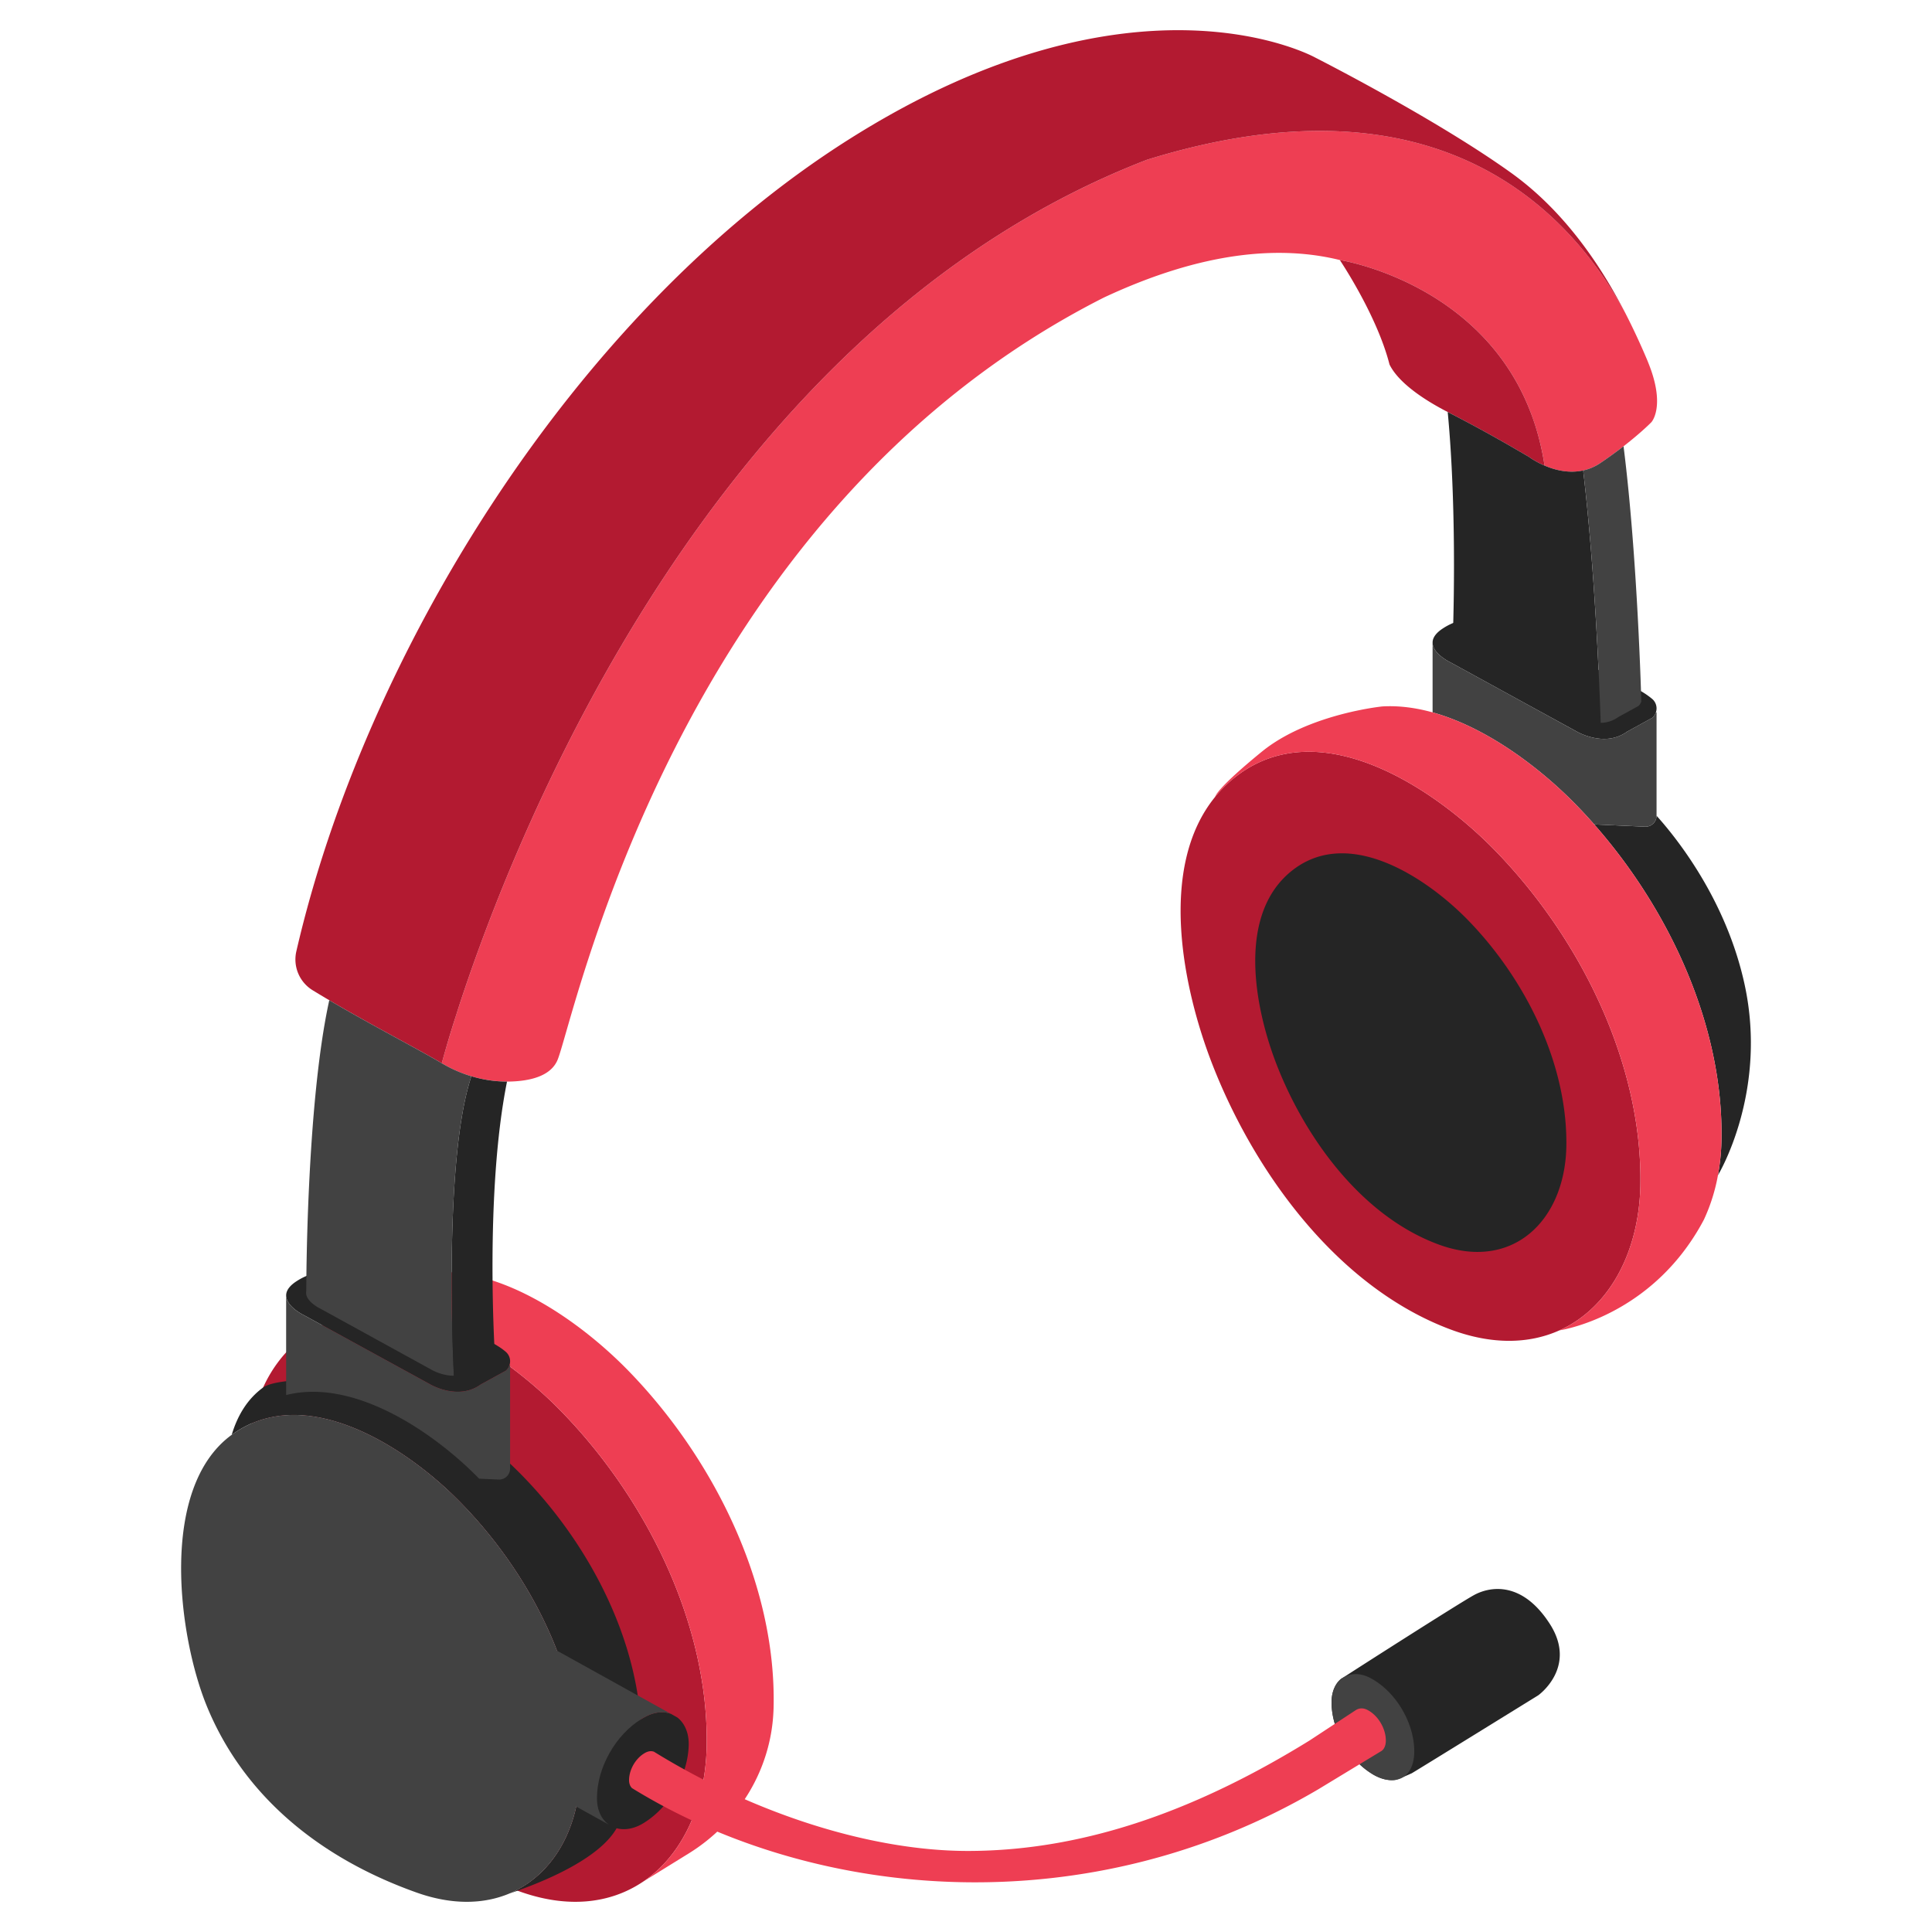
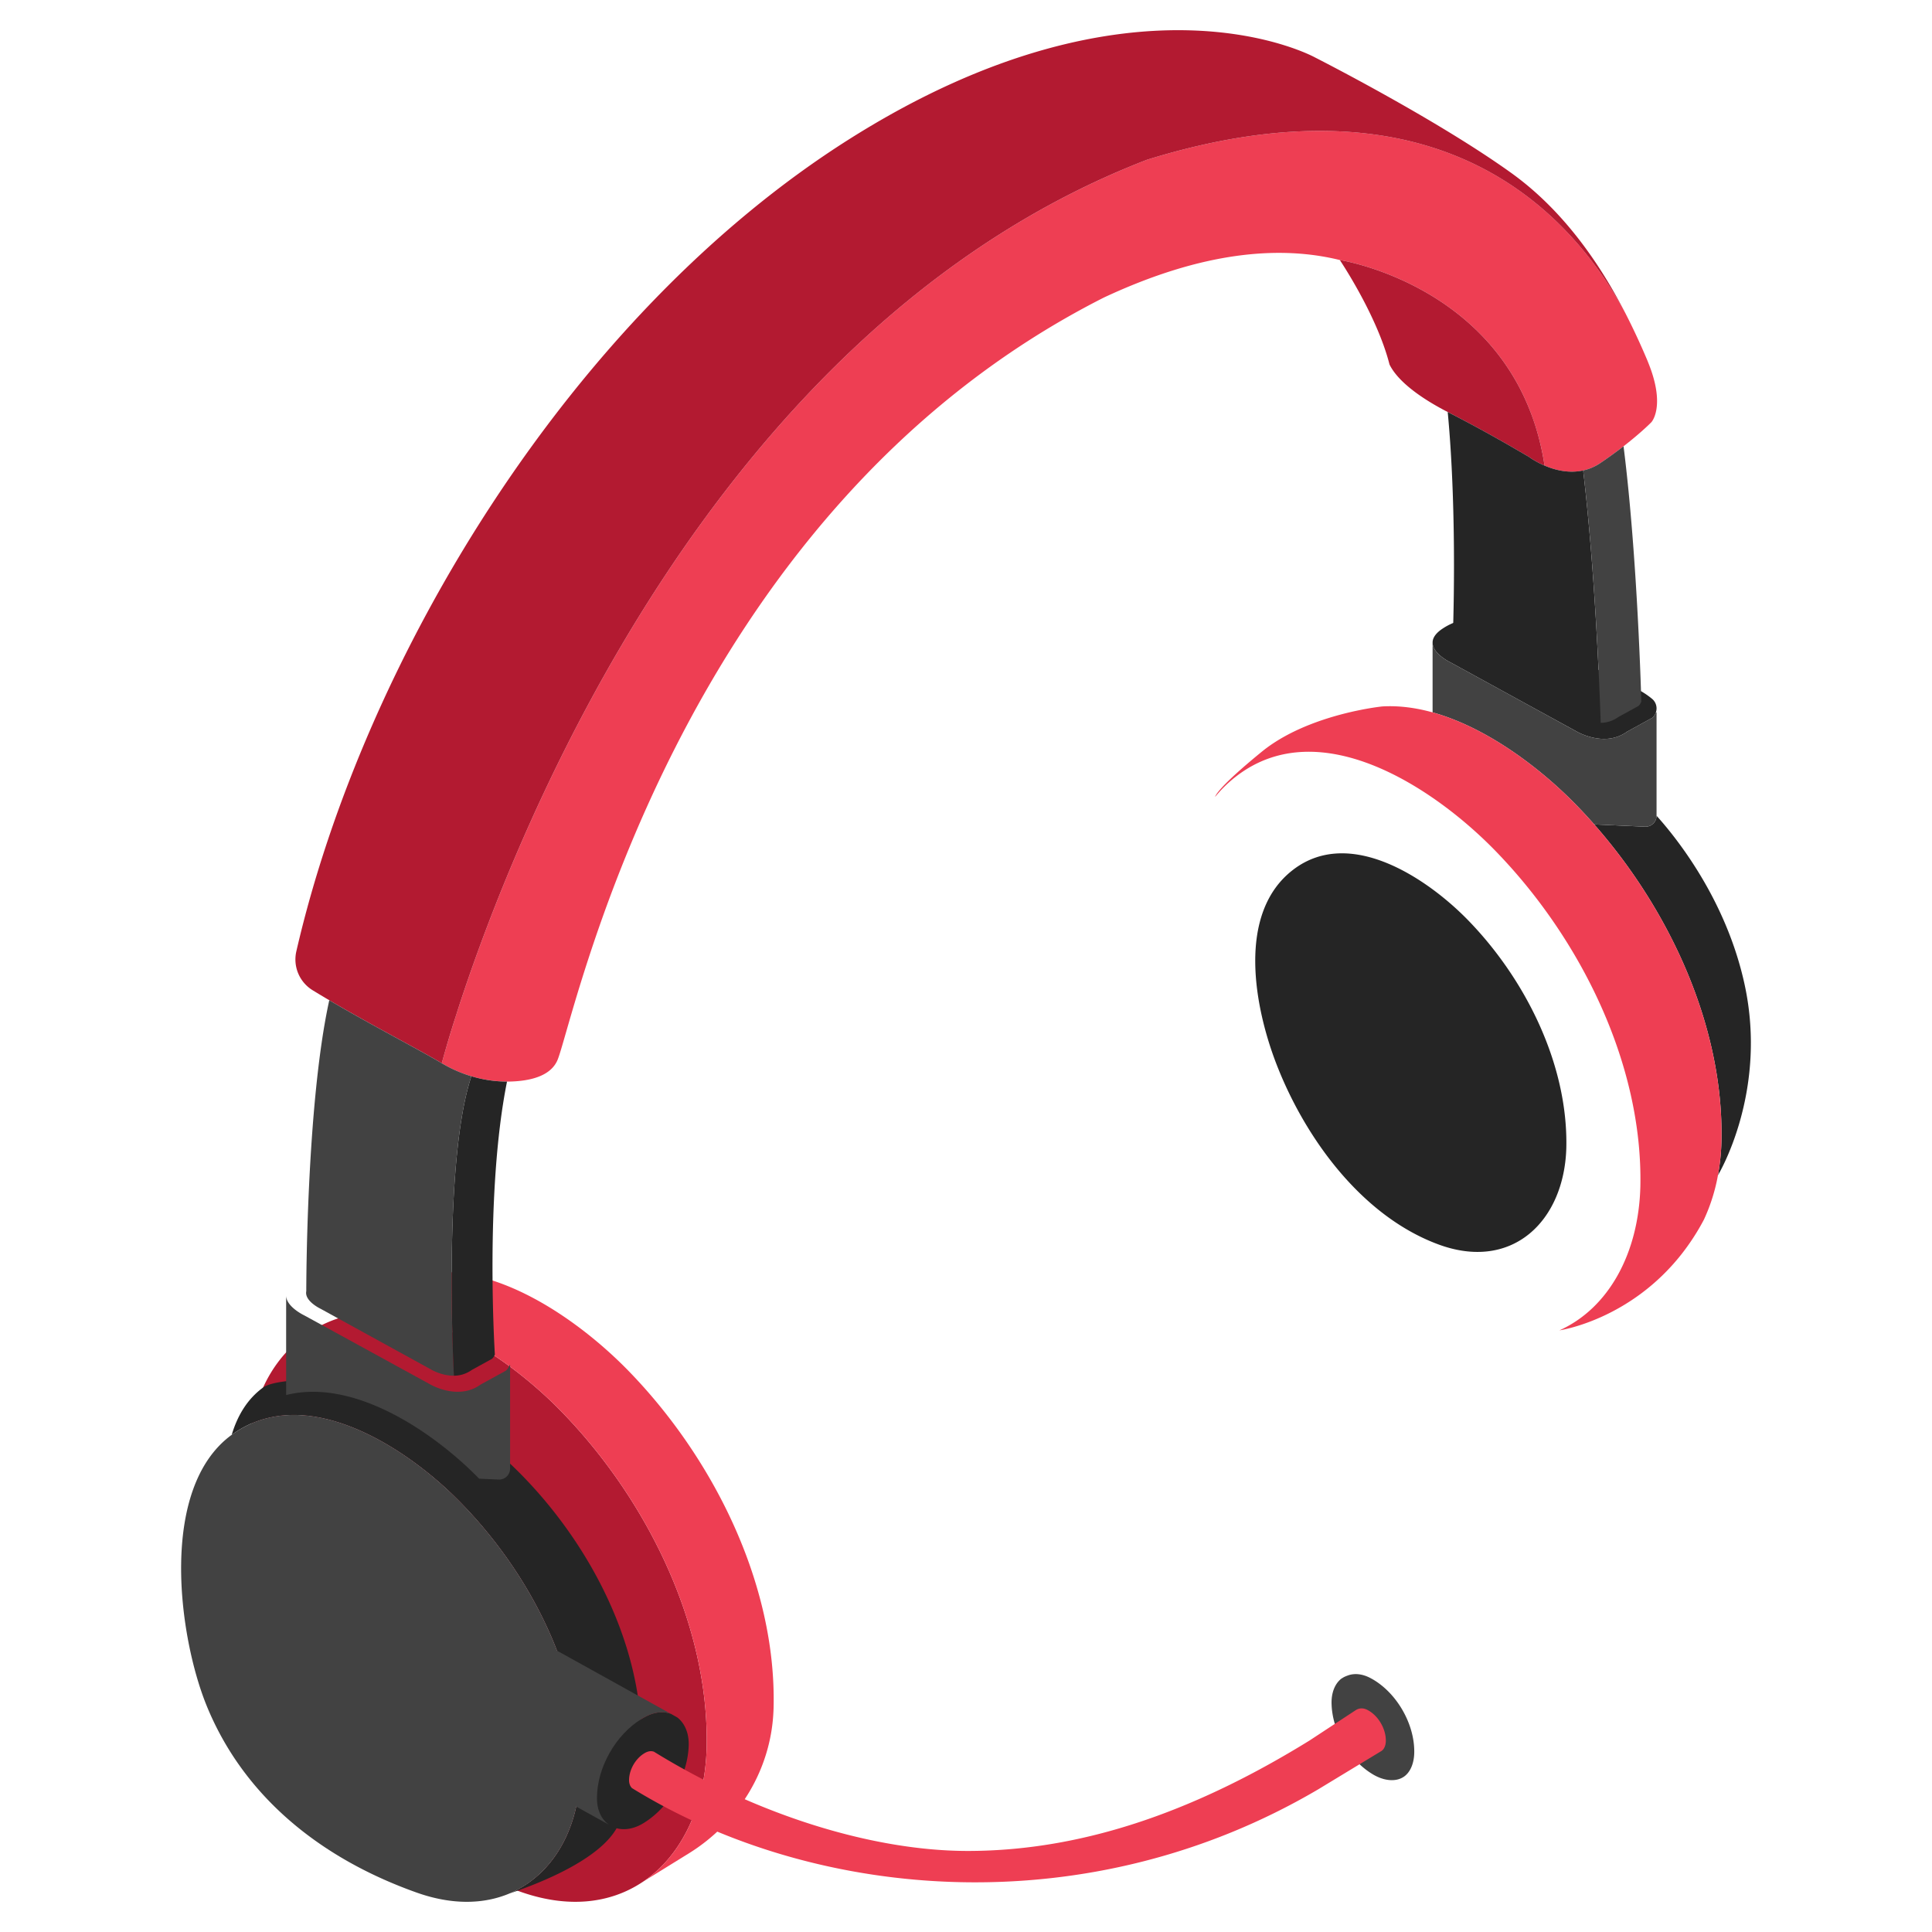
<svg xmlns="http://www.w3.org/2000/svg" viewBox="0 0 128 128" fill="none">
-   <path d="M101.912 112.319s-8.29 5.125-8.383 5.166c-.178.079-.352.157-.522.228a9.69 9.69 0 0 1-.52.204c-.48.082-1.05-.058-1.597-.402-1.518-.938-2.61-2.819-2.669-4.594-.03-.744.206-1.356.64-1.701.023-.015.044-.026.06-.036l.035-.02.045-.029.017-.011c.698-.457 7.663-4.915 8.652-5.453 1.046-.566 3.174-.946 5.015 1.926 1.838 2.872-.773 4.722-.773 4.722Z" fill="#252525" />
  <path d="M93.698 115.996c.014.768-.238 1.41-.69 1.717a1.312 1.312 0 0 1-.52.204c-.48.082-1.052-.058-1.598-.402-1.518-.938-2.61-2.819-2.669-4.594-.03-.744.206-1.356.64-1.701.023-.015.044-.026.06-.036a.832.832 0 0 1 .08-.049l.017-.011c.063-.034.151-.074.265-.114.451-.171 1.01-.123 1.596.212.053.027.104.058.155.089 1.546.945 2.649 2.894 2.664 4.685Z" fill="#424242" />
  <path d="M46.818 115.787c-.103 3.915-1.667 7.18-4.245 8.9l-.044.028c-2.14 1.408-4.971 1.759-8.242.548l-.008-.003c-.022-.007-.045-.017-.067-.026 2.558-1.308 4.129-4.179 4.225-7.676.149-6.578-3.287-13.308-7.963-18.058-.123-.123-.246-.247-.369-.368-2.89-2.833-8.004-6.292-12.42-5.172a6.54 6.54 0 0 0-1.019.345c.173-.83.422-1.627.765-2.378.59-1.296 1.456-2.448 2.665-3.366a7.626 7.626 0 0 1 3.084-1.421c5.023-1.048 10.73 3.011 13.99 6.352 5.63 5.767 9.824 14.127 9.648 22.295Z" fill="#B31A31" />
  <path d="M42.485 115.741c-.056 2.057-.622 3.896-1.602 5.33l-.006.011c-1.076 1.955-4.465 3.423-6.59 4.181-.187.067-.364.127-.528.183a6.18 6.18 0 0 0 .453-.212c2.558-1.308 4.129-4.179 4.225-7.676.149-6.578-3.287-13.308-7.963-18.058-.123-.123-.246-.247-.369-.368-2.89-2.833-8.004-6.292-12.42-5.172a6.54 6.54 0 0 0-1.019.345 6.935 6.935 0 0 0-1.307.75l-.007.005c.388-1.296 1.051-2.384 2.079-3.133.74-.539 3.509-.575 4.328-.432 6.304 1.108 9.505 2.986 12.394 5.82.123.12.246.244.37.368 4.674 4.75 8.11 11.48 7.962 18.058Z" fill="#252525" />
  <path d="M51.254 113.086a10.24 10.24 0 0 1-.016.393c-.198 3.825-2.335 7.292-5.606 9.315l-3.06 1.893c2.579-1.72 4.143-4.985 4.246-8.9.176-8.168-4.018-16.528-9.648-22.295-3.26-3.34-8.967-7.4-13.99-6.352a8.511 8.511 0 0 1 1.352-1.282c5.566-4.23 13.12.881 17.074 4.931 5.63 5.769 9.824 14.129 9.648 22.297Z" fill="#EE3E53" />
  <path d="M38.438 117.558c-.097 3.497-1.668 6.368-4.226 7.676a6.18 6.18 0 0 1-.453.212c-1.703.717-3.796.779-6.151-.057-6.481-2.301-11.507-6.459-13.92-12.389-1.865-4.584-3.187-14.4 1.664-17.94l.007-.004a6.935 6.935 0 0 1 1.307-.751 6.574 6.574 0 0 1 1.019-.345c4.416-1.12 9.53 2.339 12.42 5.172.123.12.246.245.37.368 4.675 4.75 8.11 11.48 7.962 18.058Z" fill="#424242" />
-   <path d="M108.678 78.62c-.118 4.451-2.123 8.062-5.363 9.52-1.98.89-4.423.975-7.177-.046-7.504-2.784-13.02-10.402-15.815-17.575-1.949-5.002-3.63-13.054.184-17.725a8.41 8.41 0 0 1 1.448-1.4c5.566-4.23 13.121.88 17.074 4.931 5.63 5.767 9.824 14.127 9.649 22.296Z" fill="#B31A31" />
  <path d="M103.773 76.033c.118-5.526-2.72-11.183-6.528-15.086-2.675-2.74-7.788-6.2-11.554-3.337-3.806 2.894-2.567 9.187-1.103 12.941 1.891 4.854 5.623 10.01 10.702 11.892 4.908 1.82 8.355-1.556 8.483-6.41Zm10.046 1.829-.001.003a14.47 14.47 0 0 0 .233-2.265c.164-7.567-3.425-15.299-8.43-20.98h.003l3.364.15a.728.728 0 0 0 .763-.725c1.392 1.548 4.627 5.621 5.834 11.184 1.557 7.172-1.766 12.633-1.766 12.633Zm-4.108-30.675a.846.846 0 0 1-.237.367l-1.674.92c-1.521 1.101-3.389-.035-3.389-.035l-8.287-4.54s-1.211-.567-1.211-1.324c0-.05.004-.1.015-.152.055-.246.245-.51.648-.776 1.764-1.17 3.645-.501 3.645-.501s7.645 3.681 9.238 4.506a5.19 5.19 0 0 1 1.01.66.824.824 0 0 1 .242.875Z" fill="#252525" />
  <path d="M109.751 47.2v6.845a.728.728 0 0 1-.763.724l-3.364-.15h-.003a31.104 31.104 0 0 0-1.218-1.314 28.06 28.06 0 0 0-3.805-3.256c-1.74-1.234-3.696-2.296-5.685-2.852v-4.622c0 .757 1.21 1.323 1.21 1.323l8.288 4.541s1.868 1.136 3.389.034l1.674-.92a.846.846 0 0 0 .237-.366l.04.014Z" fill="#424242" />
-   <path d="M33.756 90.44a.845.845 0 0 1-.236.368l-1.674.92c-1.521 1.102-3.39-.035-3.39-.035l-8.287-4.54s-1.21-.567-1.21-1.324c0-.05.004-.1.015-.152.054-.246.244-.51.647-.776 1.764-1.17 3.645-.501 3.645-.501s7.646 3.681 9.238 4.506c.464.242.787.465 1.01.66a.824.824 0 0 1 .242.875Z" fill="#252525" />
  <path d="M33.795 90.454V97.3a.727.727 0 0 1-.761.724l-1.288-.057a41.327 41.327 0 0 0-.369-.368c-2.89-2.833-8.004-6.292-12.42-5.173l.001-6.596c0 .757 1.211 1.323 1.211 1.323l8.287 4.541s1.869 1.136 3.39.034l1.674-.92a.845.845 0 0 0 .236-.366l.039.013Z" fill="#424242" />
  <path d="M114.051 75.6a14.47 14.47 0 0 1-.233 2.265 12.083 12.083 0 0 1-.923 2.926l-.005.01a15.09 15.09 0 0 1-1.49 2.297c-3.386 4.296-7.893 5.013-8.085 5.042 3.24-1.458 5.245-5.069 5.363-9.52.175-8.168-4.019-16.528-9.649-22.295-3.953-4.051-11.508-9.16-17.074-4.93a8.378 8.378 0 0 0-1.448 1.399c.005-.036.112-.56 3.086-2.988 1.92-1.568 4.554-2.348 6.27-2.715l.343-.07c.11-.022.215-.042.315-.059.046-.01.093-.017.138-.025l.142-.024a16.768 16.768 0 0 1 .775-.11h.016l.017-.002c1.09-.059 2.203.09 3.304.396 1.99.556 3.945 1.618 5.685 2.852a28.06 28.06 0 0 1 3.805 3.256c.414.424.821.862 1.218 1.314 5.005 5.682 8.594 13.414 8.43 20.981Zm-4.641-47.63s-.632.654-1.846 1.597a29.69 29.69 0 0 1-1.538 1.112c-1.324.893-2.755.572-3.695.168a16.872 16.872 0 0 0-.964-3.636c-3.342-8.541-12.559-9.977-12.6-9.983-3.968-.978-9.085-.579-15.632 2.485C44.592 34.162 37.95 68.067 36.912 70.285c-.44.945-1.604 1.28-2.796 1.356-.175.011-.35.017-.525.017a8.505 8.505 0 0 1-4.303-1.206l-.019-.01a55.151 55.151 0 0 1 .324-1.15l.081-.273a91.68 91.68 0 0 1 .711-2.28C34.12 55.258 47.254 21.67 75.99 10.584c19.107-5.922 27.888 3.181 31.659 10.095l.04.076a46.462 46.462 0 0 1 1.436 3.084c.02.048.039.093.057.14a.597.597 0 0 0 .021.053c.071.183.138.363.2.535.854 2.491.008 3.401.008 3.401Z" fill="#EE3E53" />
  <path d="M102.331 30.847c-.634-.272-1.043-.582-1.043-.582l-1.073-.624a95.91 95.91 0 0 0-4.3-2.344l-.012-.006c-1.317-.678-3.195-1.828-3.844-3.141-.828-3.263-3.285-6.91-3.293-6.922.042.006 9.259 1.441 12.601 9.983.429 1.091.76 2.3.964 3.636Z" fill="#B31A31" />
  <path d="M109.402 24.568a9.834 9.834 0 0 0-.2-.536c.071.184.138.364.2.536Z" fill="#EE3E53" />
  <path d="M107.648 20.68c-3.771-6.913-12.552-16.017-31.659-10.095-28.735 11.086-41.87 44.674-45.604 56.153a54.01 54.01 0 0 0-.15.47 71.886 71.886 0 0 0-.966 3.234c-1.725-1.02-4.625-2.505-7.454-4.174-.37-.219-.74-.44-1.104-.663a2.394 2.394 0 0 1-1.077-2.58C24.11 43.584 37.864 20.82 56.32 9.186 75.315-2.788 87.147 3.818 87.147 3.818s7.94 4.025 12.973 7.637c3.595 2.58 5.983 6.236 7.528 9.225Z" fill="#B31A31" />
  <path d="M102.331 30.847c-.634-.272-1.043-.582-1.043-.582l-1.073-.624a95.91 95.91 0 0 0-4.3-2.344c.662 7.01.334 14.985.334 14.985a.542.542 0 0 0-.013.12c0 .605.967 1.057.967 1.057l7.309 4.019s.704.428 1.539.411c-.081-2.44-.382-10.14-1.163-16.72-.958.212-1.883-.032-2.557-.322Z" fill="#252525" />
  <path d="M107.564 29.567a29.69 29.69 0 0 1-1.538 1.112c-.376.254-.76.407-1.138.49.781 6.579 1.083 14.279 1.163 16.72a2.02 2.02 0 0 0 1.166-.383l1.335-.734a.676.676 0 0 0 .189-.294s-.243-9.532-1.177-16.911ZM31.232 71.305a8.714 8.714 0 0 1-1.944-.853l-.019-.01c-1.725-1.02-4.625-2.505-7.454-4.174-1.535 6.976-1.523 19.268-1.523 19.268a.648.648 0 0 0-.012.12c0 .605.967 1.057.967 1.057l7.31 4.019s.687.418 1.508.412h.006c-.065-1.28-.673-14.346 1.161-19.839Z" fill="#424242" />
  <path d="M33.591 71.658a8.264 8.264 0 0 1-2.359-.353c-1.834 5.493-1.226 18.558-1.161 19.839a2.034 2.034 0 0 0 1.19-.384l1.335-.734a.676.676 0 0 0 .19-.294s-.683-10.673.805-18.074Zm12.036 44.01c-.065 1.969-1.277 4.056-2.96 5.098-.845.533-1.704.542-2.304.136-.504-.339-.828-.967-.812-1.822.017-1.988 1.239-4.151 2.956-5.199.056-.032.114-.068.172-.099.649-.371 1.27-.422 1.77-.235.258.144.417.234.437.248.483.38.775 1.046.741 1.873Z" fill="#252525" />
  <path d="M44.449 113.547c-.5-.187-1.121-.136-1.77.235-.058.031-.116.067-.172.099-1.717 1.048-2.94 3.211-2.956 5.199-.016.855.308 1.483.812 1.822l-7.43-4.115-.226-.125-.005-.003c-.509-.336-.837-.968-.822-1.827.017-1.988 1.24-4.151 2.957-5.199.056-.032.113-.068.17-.099.664-.379 1.296-.424 1.805-.223l.357.198c1.308.725 5.843 3.236 7.28 4.038Z" fill="#424242" />
  <path d="M91.815 115.295c.006.319-.1.585-.287.712l-.051.029-4.143 2.513c-15.142 8.911-33.038 7.467-45.235.057a14.258 14.258 0 0 1-.23-.141c-.122-.12-.195-.306-.192-.543.007-.67.42-1.4.998-1.752a.585.585 0 0 1 .058-.035c.218-.125.428-.142.596-.078l.171.105c6.857 4.191 14.475 6.468 20.617 6.468 8.159 0 15.7-3.03 22.644-7.317l3.045-2.001.025-.016.033-.02.008-.005a.633.633 0 0 1 .11-.046c.187-.071.419-.051.662.087l.065.038c.642.392 1.1 1.2 1.106 1.945Z" fill="#EE3E53" />
</svg>